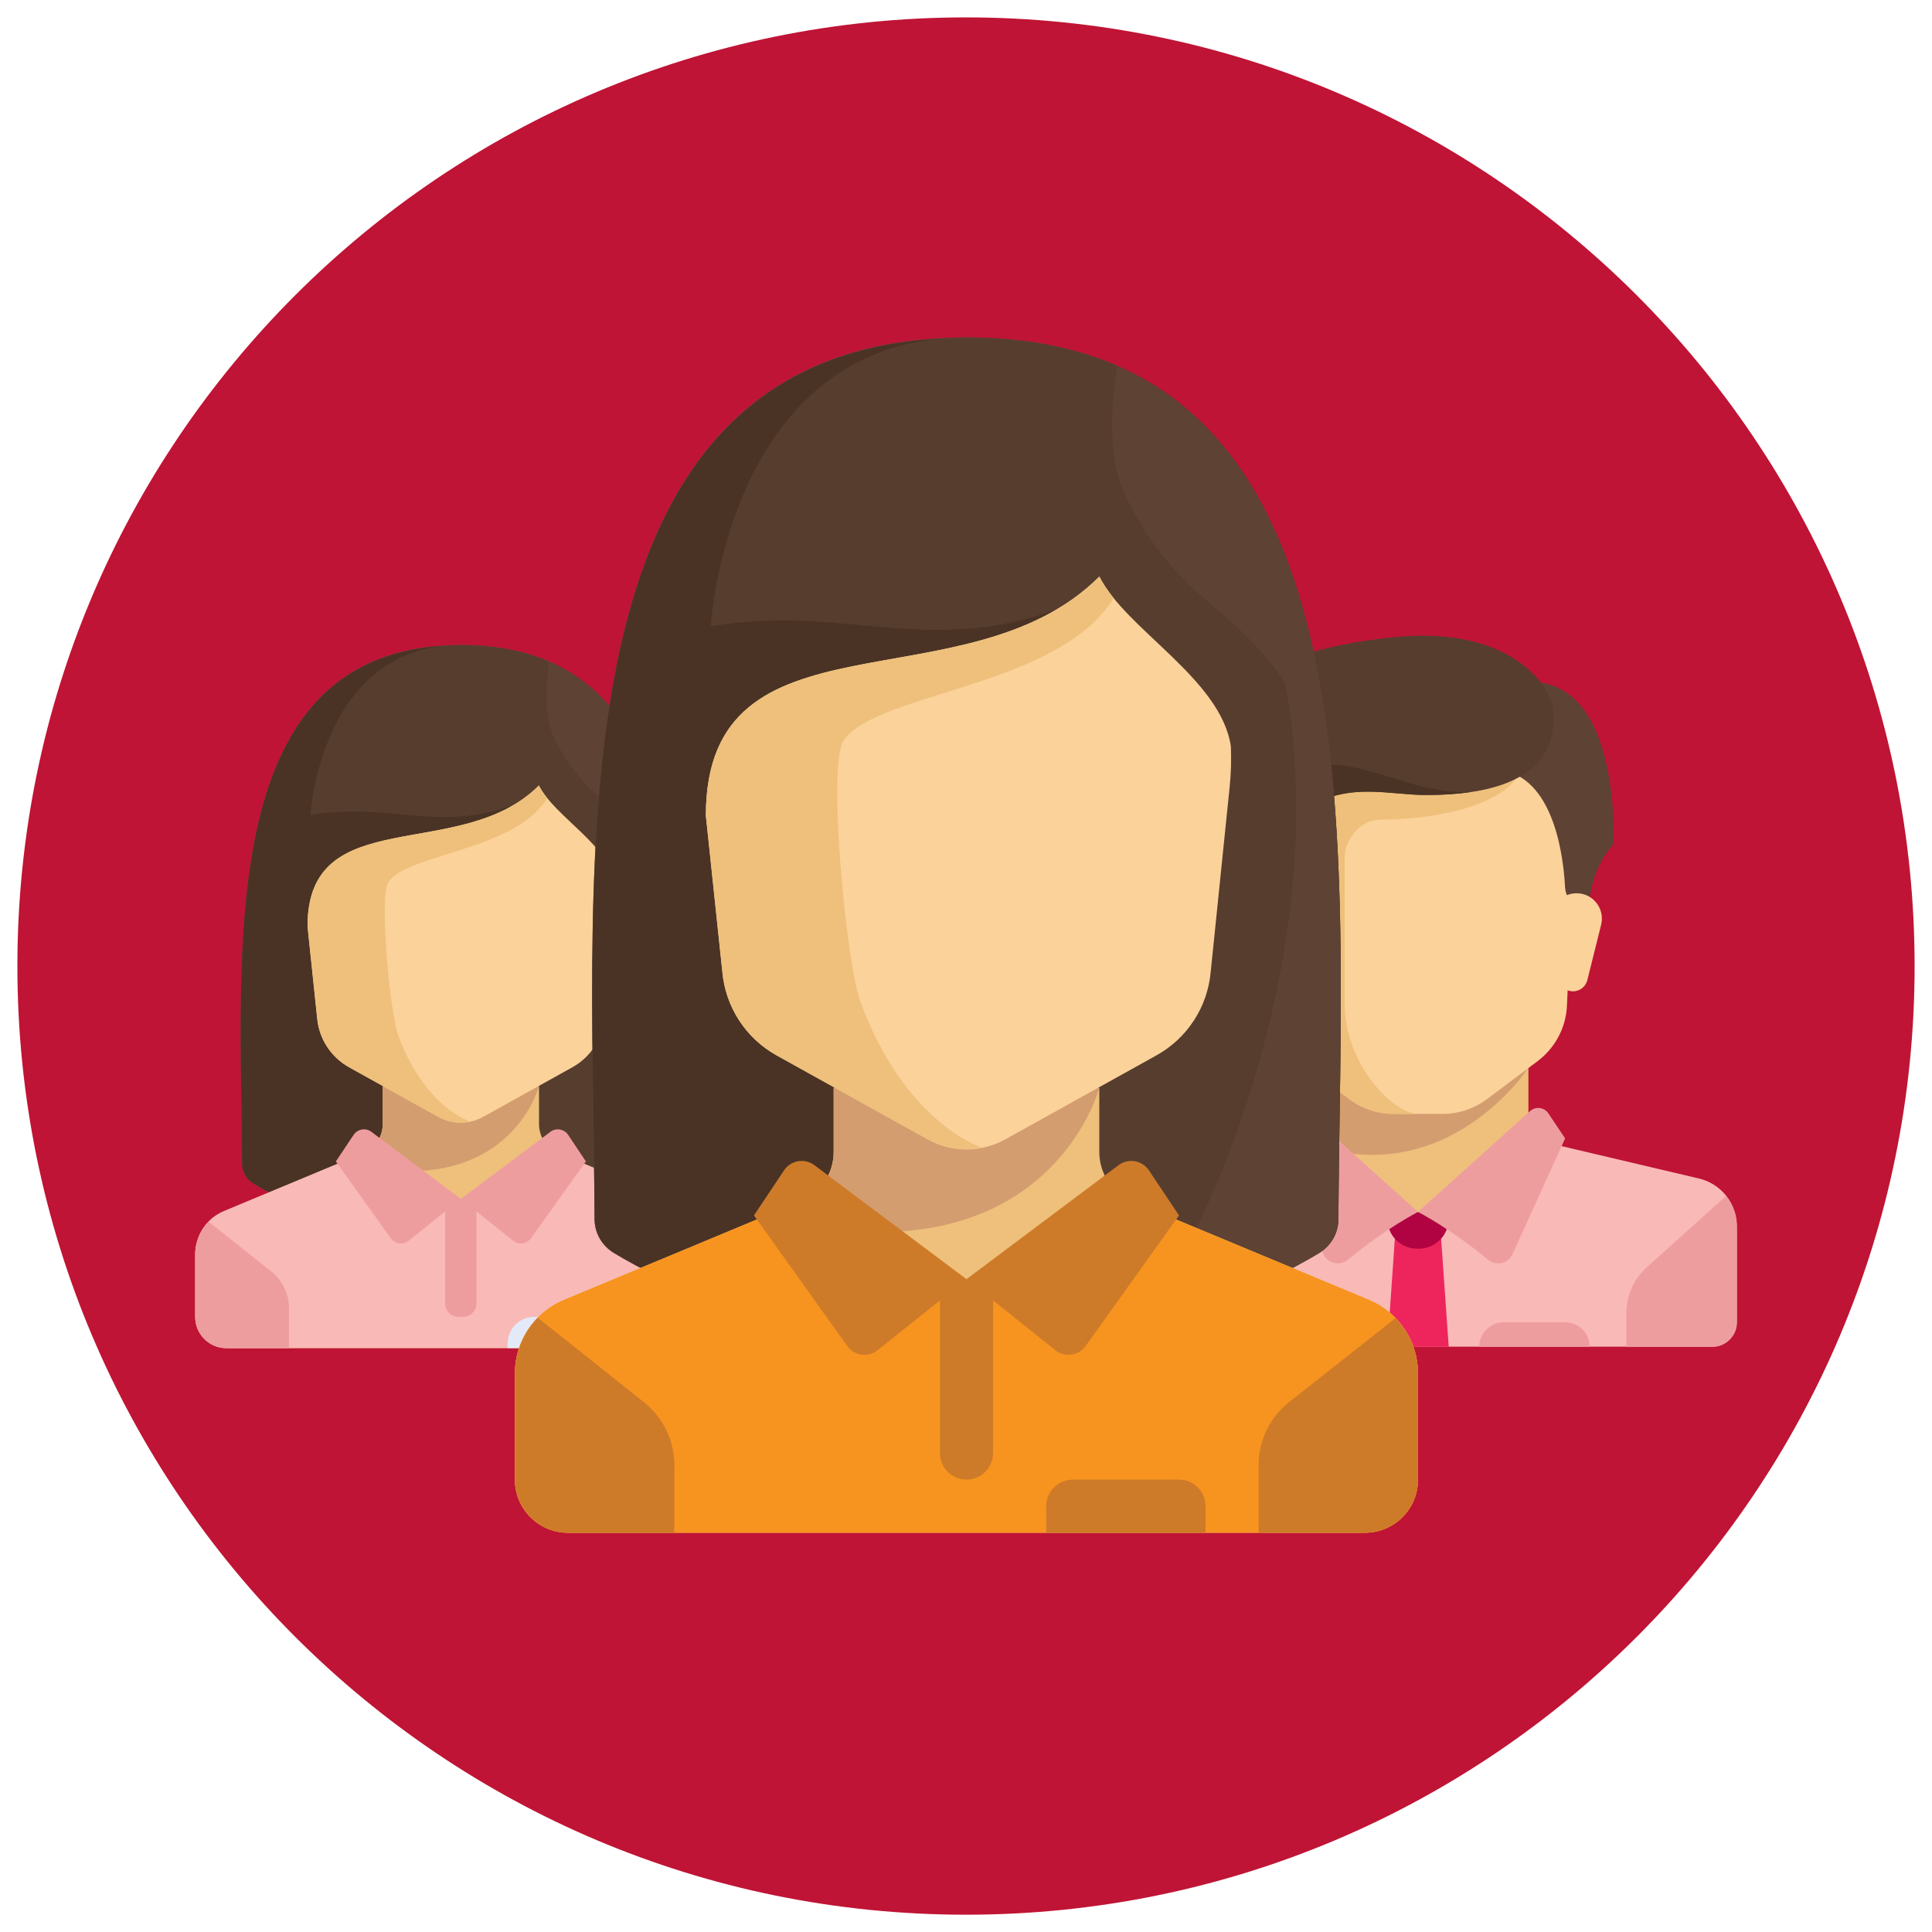
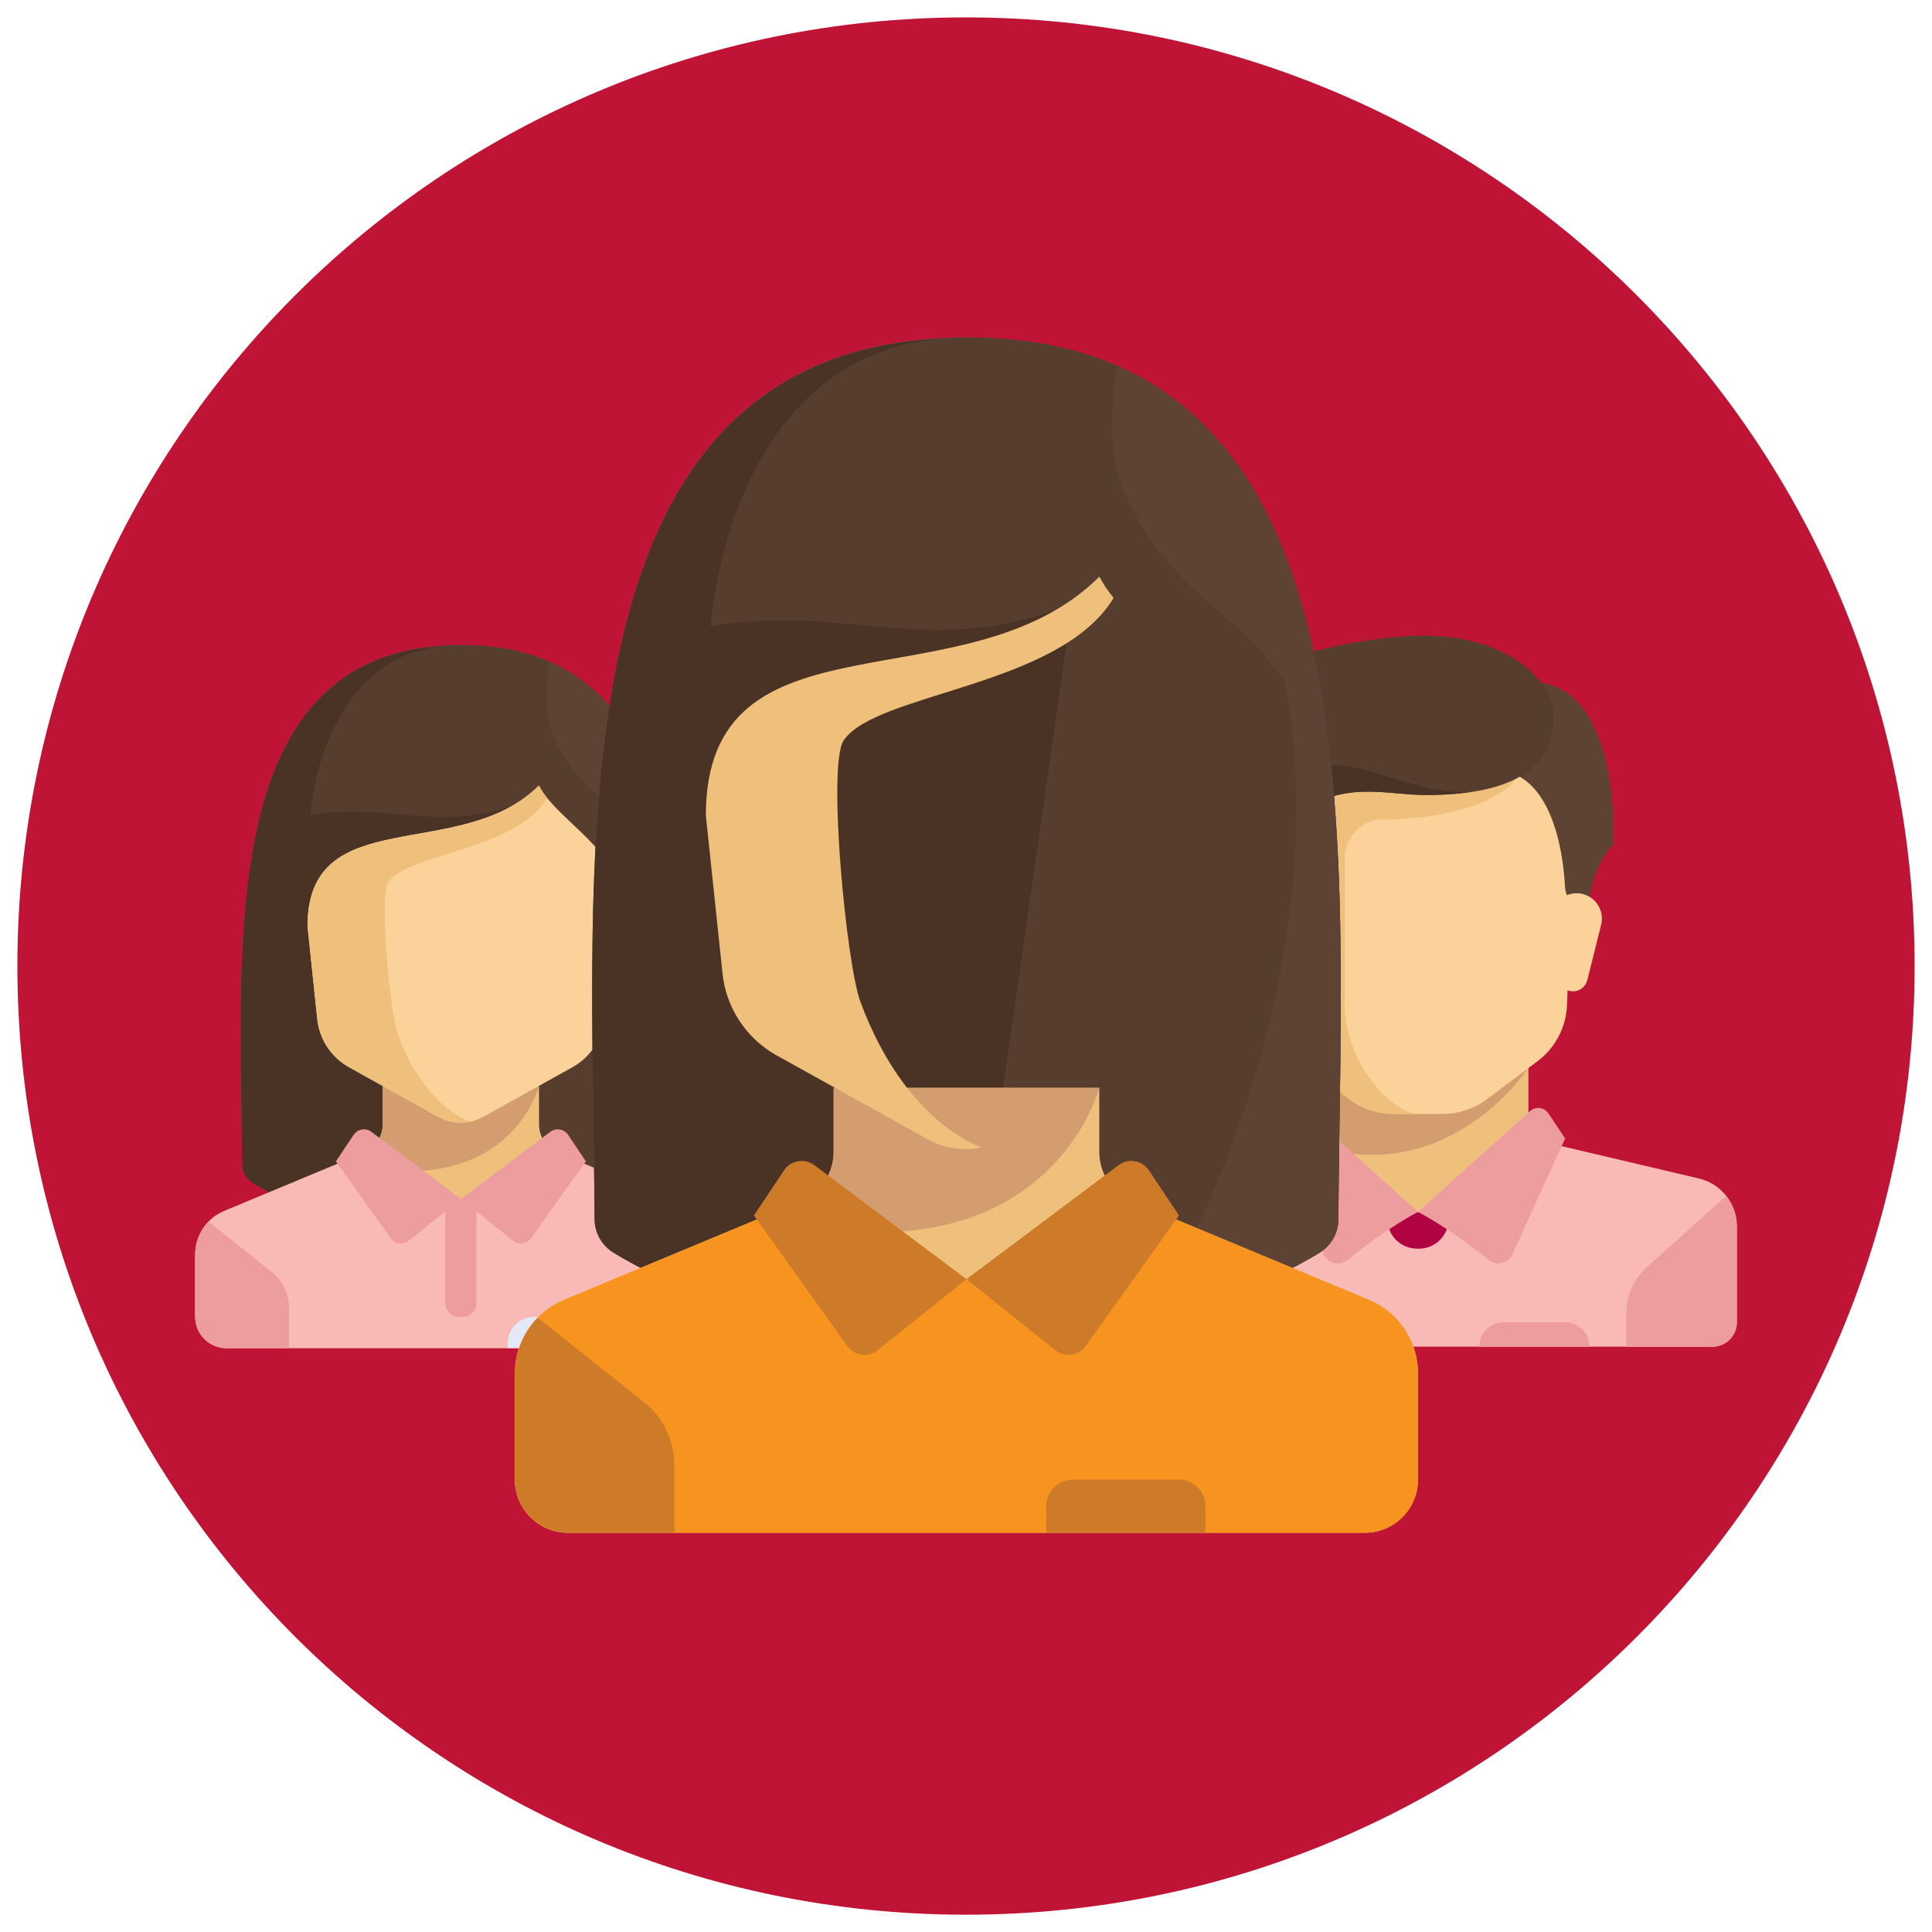
<svg xmlns="http://www.w3.org/2000/svg" xmlns:xlink="http://www.w3.org/1999/xlink" version="1.1" id="Layer_1" x="0px" y="0px" viewBox="0 0 200 200" style="enable-background:new 0 0 200 200;" xml:space="preserve">
  <style type="text/css">
	.st0{clip-path:url(#SVGID_2_);fill:#BF1435;}
	.st1{fill:#694B4B;}
	.st2{fill:#4A3325;}
	.st3{fill:#573D2E;}
	.st4{fill:#5E4234;}
	.st5{fill:#EEC07B;}
	.st6{fill:#F9B9B7;}
	.st7{fill:#D49D6F;}
	.st8{fill:#EE9D9F;}
	.st9{fill:#FBD29A;}
	.st10{fill:#E3E9F6;}
	.st11{fill:#EE255C;}
	.st12{fill:#B10342;}
	.st13{fill:#E6AF78;}
	.st14{fill:#F7941F;}
	.st15{fill:#CE7B29;}
</style>
  <g>
    <g>
      <g>
        <defs>
          <rect id="SVGID_1_" x="0.2" y="0.2" width="199.61" height="199.61" />
        </defs>
        <clipPath id="SVGID_2_">
          <use xlink:href="#SVGID_1_" style="overflow:visible;" />
        </clipPath>
        <path class="st0" d="M100,198.21c54.24,0,98.2-43.97,98.2-98.2c0-54.24-43.97-98.21-98.2-98.21S1.8,45.76,1.8,100     C1.8,154.24,45.76,198.21,100,198.21" />
      </g>
    </g>
    <path class="st1" d="M47.71,66.77c-25.6,0-22.76,31.13-22.65,53.7c0,0.85,0.45,1.62,1.18,2.06c2.84,1.71,10.63,5.71,21.47,5.71   s18.63-4,21.47-5.71c0.73-0.44,1.18-1.21,1.18-2.06C70.47,97.9,73.31,66.77,47.71,66.77" />
    <path class="st2" d="M46.06,66.83c-23.81,1.34-21.11,31.57-21,53.63c0,0.85,0.45,1.62,1.18,2.06c2.84,1.71,10.63,5.71,21.47,5.71   l6.47-45.29" />
    <path class="st3" d="M47.71,66.77c-14.56,0-15.57,17.59-15.57,17.59c8.39-1.42,13.55,2.12,22.04-1.42l-6.47,45.29   c10.84,0,18.63-4,21.47-5.71c0.73-0.44,1.18-1.21,1.18-2.06C70.47,97.9,73.31,66.77,47.71,66.77" />
    <path class="st4" d="M70.35,120.46c0.1-19.39,2.19-45.08-13.46-51.94c-0.27,1.42-0.77,5.38,0.52,7.95   c3.24,6.47,6.47,6.47,9.71,11.32c3.23,17.79-6.18,36.68-9.31,39.25c5.54-1.32,9.51-3.4,11.37-4.52   C69.9,122.08,70.35,121.31,70.35,120.46" />
    <path class="st5" d="M72.22,125.37l-14.43-6.01c-1.21-0.5-1.99-1.68-1.99-2.99v-3.91H39.62v3.91c0,1.3-0.79,2.48-1.99,2.99   l-14.43,6.01c-1.81,0.75-2.99,2.52-2.99,4.48v6.47c0,1.79,1.45,3.23,3.23,3.23h48.52c1.79,0,3.24-1.45,3.24-3.23v-6.47   C75.2,127.89,74.03,126.12,72.22,125.37" />
    <path class="st6" d="M72.22,125.37l-13.95-5.81l-10.56,4.56l-10.56-4.56l-13.95,5.81c-1.81,0.75-2.99,2.52-2.99,4.48v6.47   c0,1.79,1.45,3.23,3.23,3.23h48.52c1.79,0,3.24-1.45,3.24-3.23v-6.47C75.2,127.89,74.03,126.12,72.22,125.37" />
    <path class="st7" d="M55.79,112.46H39.62v3.91c0,1.3-0.79,2.48-1.99,2.99l-2.25,0.94C52.63,124.69,55.79,112.46,55.79,112.46" />
    <path class="st8" d="M28.09,131.63l-6.49-5.16c-0.87,0.89-1.39,2.09-1.39,3.39v6.47c0,1.79,1.45,3.24,3.24,3.24h6.47v-4.14   C29.91,133.94,29.24,132.55,28.09,131.63" />
    <path class="st8" d="M75.2,136.32v-6.47c0-1.28-0.51-2.48-1.37-3.37l-6.51,5.14c-1.15,0.92-1.82,2.31-1.82,3.79v4.14h6.47   C73.76,139.55,75.2,138.1,75.2,136.32" />
    <path class="st8" d="M47.95,136.32h-0.49c-0.76,0-1.37-0.62-1.37-1.38v-10.83h3.23v10.83C49.32,135.7,48.71,136.32,47.95,136.32" />
    <path class="st8" d="M47.71,124.11l-9.26-6.94c-0.59-0.45-1.44-0.3-1.85,0.32l-1.83,2.74l5.68,7.95c0.43,0.6,1.28,0.72,1.86,0.26   L47.71,124.11z" />
    <path class="st8" d="M47.71,124.11l9.26-6.94c0.59-0.45,1.44-0.3,1.85,0.32l1.83,2.74l-5.68,7.95c-0.43,0.6-1.28,0.72-1.86,0.26   L47.71,124.11z" />
    <path class="st9" d="M55.79,81.32c-8.09,8.09-23.96,1.62-23.96,14.56l1,9.53c0.2,2.13,1.43,4.03,3.3,5.07l9.21,5.12   c1.46,0.82,3.25,0.82,4.71,0l9.21-5.12c1.87-1.04,3.11-2.94,3.3-5.07l1.16-11.32c0.08-0.8,0.1-1.61,0.07-2.42   C63.2,87.55,57.41,84.56,55.79,81.32" />
    <path class="st5" d="M31.84,95.88l1,9.53c0.19,2.13,1.43,4.03,3.3,5.07l9.21,5.12c1.02,0.56,2.18,0.71,3.29,0.49   c0,0-4.64-1.41-7.41-8.89c-0.85-2.29-2.02-14.42-1.01-15.91c2-2.93,13.14-3.23,16.43-8.67c-0.16-0.2-0.31-0.4-0.45-0.61   c-0.01-0.02-0.02-0.03-0.04-0.05c-0.14-0.22-0.27-0.43-0.38-0.65C47.71,89.41,31.84,82.94,31.84,95.88" />
    <path class="st10" d="M59.51,136.32h-4.21c-1.52,0-2.75,1.23-2.75,2.75v0.48h9.71v-0.48C62.26,137.55,61.03,136.32,59.51,136.32" />
    <polygon class="st5" points="158.22,117.85 158.22,108.96 135.37,108.96 135.37,117.85 146.79,128  " />
    <path class="st6" d="M175.88,122l-15.7-3.7c-0.24-0.06-0.46-0.15-0.66-0.27l-12.72,7.42l-12.22-7.78c-0.32,0.3-0.71,0.52-1.15,0.62   l-15.71,3.7c-2.29,0.54-3.91,2.59-3.91,4.94v9.94c0,1.4,1.14,2.54,2.54,2.54h60.92c1.4,0,2.54-1.14,2.54-2.54v-9.94   C179.79,124.59,178.17,122.54,175.88,122" />
    <path class="st7" d="M135.37,108.96v9.37c14.39,5.18,22.84-7.79,22.84-7.79v-1.58H135.37z" />
    <path class="st9" d="M130.3,79.77l1.11,24.33c0.1,2.27,1.22,4.38,3.04,5.75l5.25,3.94c1.32,0.99,2.92,1.52,4.57,1.52h5.08   c1.65,0,3.25-0.54,4.57-1.52l5.25-3.94c1.82-1.37,2.94-3.47,3.04-5.75l1.1-24.33H130.3z" />
    <path class="st5" d="M142.99,84.85c5.08,0,12.69-1.27,14.5-5.08H130.3l1.11,24.33c0.1,2.27,1.22,4.38,3.04,5.75l5.25,3.94   c1.32,0.99,2.92,1.52,4.57,1.52h2.54c-2.54,0-7.61-5.08-7.61-11.42V88.66C139.18,87.39,140.45,84.85,142.99,84.85" />
    <path class="st8" d="M170.47,131.19l8.22-7.39c0.69,0.87,1.09,1.97,1.09,3.15v9.94c0,1.4-1.14,2.54-2.54,2.54h-8.88v-3.52   C168.37,134.11,169.13,132.39,170.47,131.19" />
-     <polygon class="st11" points="149.97,139.42 143.62,139.42 144.41,128 149.17,128  " />
    <path class="st12" d="M149.97,125.46h-6.35v0.73c0,1.7,1.38,3.07,3.07,3.07h0.2c1.7,0,3.07-1.38,3.07-3.07V125.46z" />
    <path class="st8" d="M135.19,115.02l11.6,10.44c0,0-3.25,1.64-7.26,4.95c-0.83,0.68-2.08,0.41-2.52-0.57l-5.45-11.99l1.72-2.59   C133.72,114.62,134.62,114.5,135.19,115.02" />
    <path class="st8" d="M158.39,115.02l-11.6,10.44c0,0,3.25,1.64,7.26,4.95c0.83,0.68,2.08,0.41,2.52-0.57l5.45-11.99l-1.73-2.59   C159.87,114.62,158.97,114.5,158.39,115.02" />
    <path class="st4" d="M154.49,71.37l1.19,8.41c5.43,1.09,6.21,9.61,6.33,12.04c0.02,0.44,0.16,0.87,0.4,1.24l2.07,3.21   c0,0-0.71-5.31,2.54-8.88C167.02,87.39,168.13,66.29,154.49,71.37" />
    <path class="st9" d="M165.75,95.73l-1.43,5.73c-0.17,0.68-0.78,1.16-1.48,1.16c-0.77,0-1.42-0.57-1.51-1.34l-0.73-5.86   c-0.2-1.57,1.03-2.95,2.61-2.95h0C164.91,92.47,166.16,94.07,165.75,95.73" />
    <path class="st3" d="M131.51,69.09l1.88,1.28c-8.49,6.27-6.9,17.01-6.9,17.01c2.54,2.54,2.54,8.88,2.54,8.88l2.54-2.54   c0,0-0.98-7.33,3.81-10.15c4.44-2.62,8.33-1.27,12.29-1.27c10.63,0,13.6-4.01,13.09-8.88c-0.27-2.52-4.13-7.78-13.96-7.61   C142.82,65.88,135.37,67.08,131.51,69.09" />
    <path class="st2" d="M130.77,81.2c0,0-1.35-5.31,2.62-10.83c-8.49,6.27-6.9,17.01-6.9,17.01c2.54,2.54,2.54,8.88,2.54,8.88   l2.54-2.54c0,0-0.98-7.33,3.81-10.15c4.44-2.62,8.33-1.27,12.29-1.27c1.73,0,3.23-0.12,4.58-0.31   C144.06,82.27,139.23,76.07,130.77,81.2" />
    <path class="st13" d="M127.84,95.73l1.43,5.73c0.17,0.68,0.78,1.16,1.48,1.16c0.77,0,1.42-0.57,1.51-1.34l0.73-5.86   c0.2-1.57-1.03-2.95-2.61-2.95h0C128.68,92.47,127.42,94.07,127.84,95.73" />
    <path class="st8" d="M162.02,136.88h-6.35c-1.4,0-2.54,1.14-2.54,2.54h11.42C164.56,138.02,163.43,136.88,162.02,136.88" />
    <path class="st1" d="M100.05,34.93c-43.52,0-38.7,52.93-38.5,91.28c0.01,1.45,0.77,2.75,2.01,3.5c4.82,2.91,18.07,9.7,36.49,9.7   s31.67-6.8,36.49-9.7c1.24-0.75,2-2.05,2.01-3.5C138.75,87.86,143.57,34.93,100.05,34.93" />
    <path class="st2" d="M97.24,35.04c-40.48,2.27-35.89,53.67-35.69,91.17c0.01,1.45,0.77,2.75,2.01,3.5   c4.82,2.91,18.07,9.7,36.49,9.7l11-76.99" />
    <path class="st3" d="M100.05,34.93c-24.75,0-26.47,29.9-26.47,29.9c14.26-2.4,23.03,3.61,37.47-2.4l-11,76.99   c18.42,0,31.67-6.8,36.49-9.7c1.24-0.75,2-2.05,2.01-3.5C138.75,87.86,143.57,34.93,100.05,34.93" />
    <path class="st4" d="M138.55,126.22c0.17-32.96,3.73-76.64-22.88-88.29c-0.47,2.41-1.3,9.14,0.88,13.51c5.5,11,11,11,16.5,19.25   c5.5,30.25-10.51,62.35-15.83,66.72c9.42-2.24,16.17-5.79,19.32-7.68C137.78,128.97,138.54,127.66,138.55,126.22" />
    <path class="st5" d="M141.72,134.56l-24.54-10.22c-2.05-0.85-3.38-2.86-3.38-5.08v-6.64H86.3v6.64c0,2.22-1.34,4.22-3.39,5.08   l-24.53,10.22c-3.07,1.28-5.08,4.28-5.08,7.61v11c0,3.04,2.46,5.5,5.5,5.5h82.49c3.04,0,5.5-2.46,5.5-5.5v-11   C146.79,138.84,144.79,135.84,141.72,134.56" />
    <path class="st14" d="M141.72,134.56l-23.72-9.88l-17.95,7.75l-17.95-7.75l-23.72,9.88c-3.07,1.28-5.08,4.28-5.08,7.61v11   c0,3.04,2.46,5.5,5.5,5.5h82.49c3.04,0,5.5-2.46,5.5-5.5v-11C146.79,138.84,144.79,135.84,141.72,134.56" />
    <path class="st7" d="M113.8,112.61H86.3v6.65c0,2.22-1.34,4.22-3.38,5.08l-3.83,1.6C108.41,133.41,113.8,112.61,113.8,112.61" />
    <path class="st15" d="M66.71,145.19l-11.04-8.78c-1.48,1.51-2.36,3.56-2.36,5.76v11c0,3.04,2.46,5.5,5.5,5.5h11v-7.03   C69.8,149.13,68.66,146.76,66.71,145.19" />
-     <path class="st15" d="M146.79,153.17v-11c0-2.18-0.87-4.21-2.33-5.72l-11.07,8.74c-1.96,1.57-3.1,3.94-3.1,6.44v7.03h11   C144.33,158.67,146.79,156.21,146.79,153.17" />
-     <path class="st15" d="M100.05,153.17L100.05,153.17c-1.52,0-2.75-1.23-2.75-2.75v-18h5.5v18   C102.8,151.94,101.57,153.17,100.05,153.17" />
    <path class="st15" d="M100.05,132.42l-15.74-11.8c-1.01-0.76-2.45-0.51-3.15,0.54l-3.11,4.66l9.65,13.51   c0.73,1.03,2.18,1.23,3.16,0.44L100.05,132.42z" />
    <path class="st15" d="M100.05,132.42l15.74-11.8c1.01-0.76,2.45-0.51,3.15,0.54l3.11,4.66l-9.65,13.51   c-0.73,1.03-2.18,1.23-3.16,0.44L100.05,132.42z" />
-     <path class="st9" d="M113.8,59.68c-13.75,13.75-40.73,2.75-40.73,24.75l1.71,16.2c0.33,3.62,2.43,6.85,5.61,8.62l15.66,8.7   c2.49,1.38,5.52,1.38,8.01,0l15.66-8.7c3.18-1.77,5.28-4.99,5.61-8.62l1.97-19.24c0.14-1.37,0.17-2.74,0.12-4.12   C126.39,70.27,116.55,65.18,113.8,59.68" />
    <path class="st5" d="M73.07,84.43l1.71,16.2c0.33,3.62,2.43,6.85,5.61,8.62l15.66,8.7c1.73,0.96,3.71,1.21,5.6,0.84   c0,0-7.89-2.39-12.59-15.11c-1.44-3.9-3.44-24.52-1.72-27.04c3.4-4.98,22.34-5.5,27.94-14.74c-0.28-0.34-0.53-0.69-0.76-1.03   c-0.02-0.03-0.04-0.05-0.06-0.08c-0.24-0.36-0.46-0.73-0.65-1.1C100.05,73.43,73.07,62.43,73.07,84.43" />
    <path class="st15" d="M122.05,153.17h-11c-1.52,0-2.75,1.23-2.75,2.75v2.75h16.5v-2.75C124.8,154.4,123.57,153.17,122.05,153.17" />
  </g>
</svg>